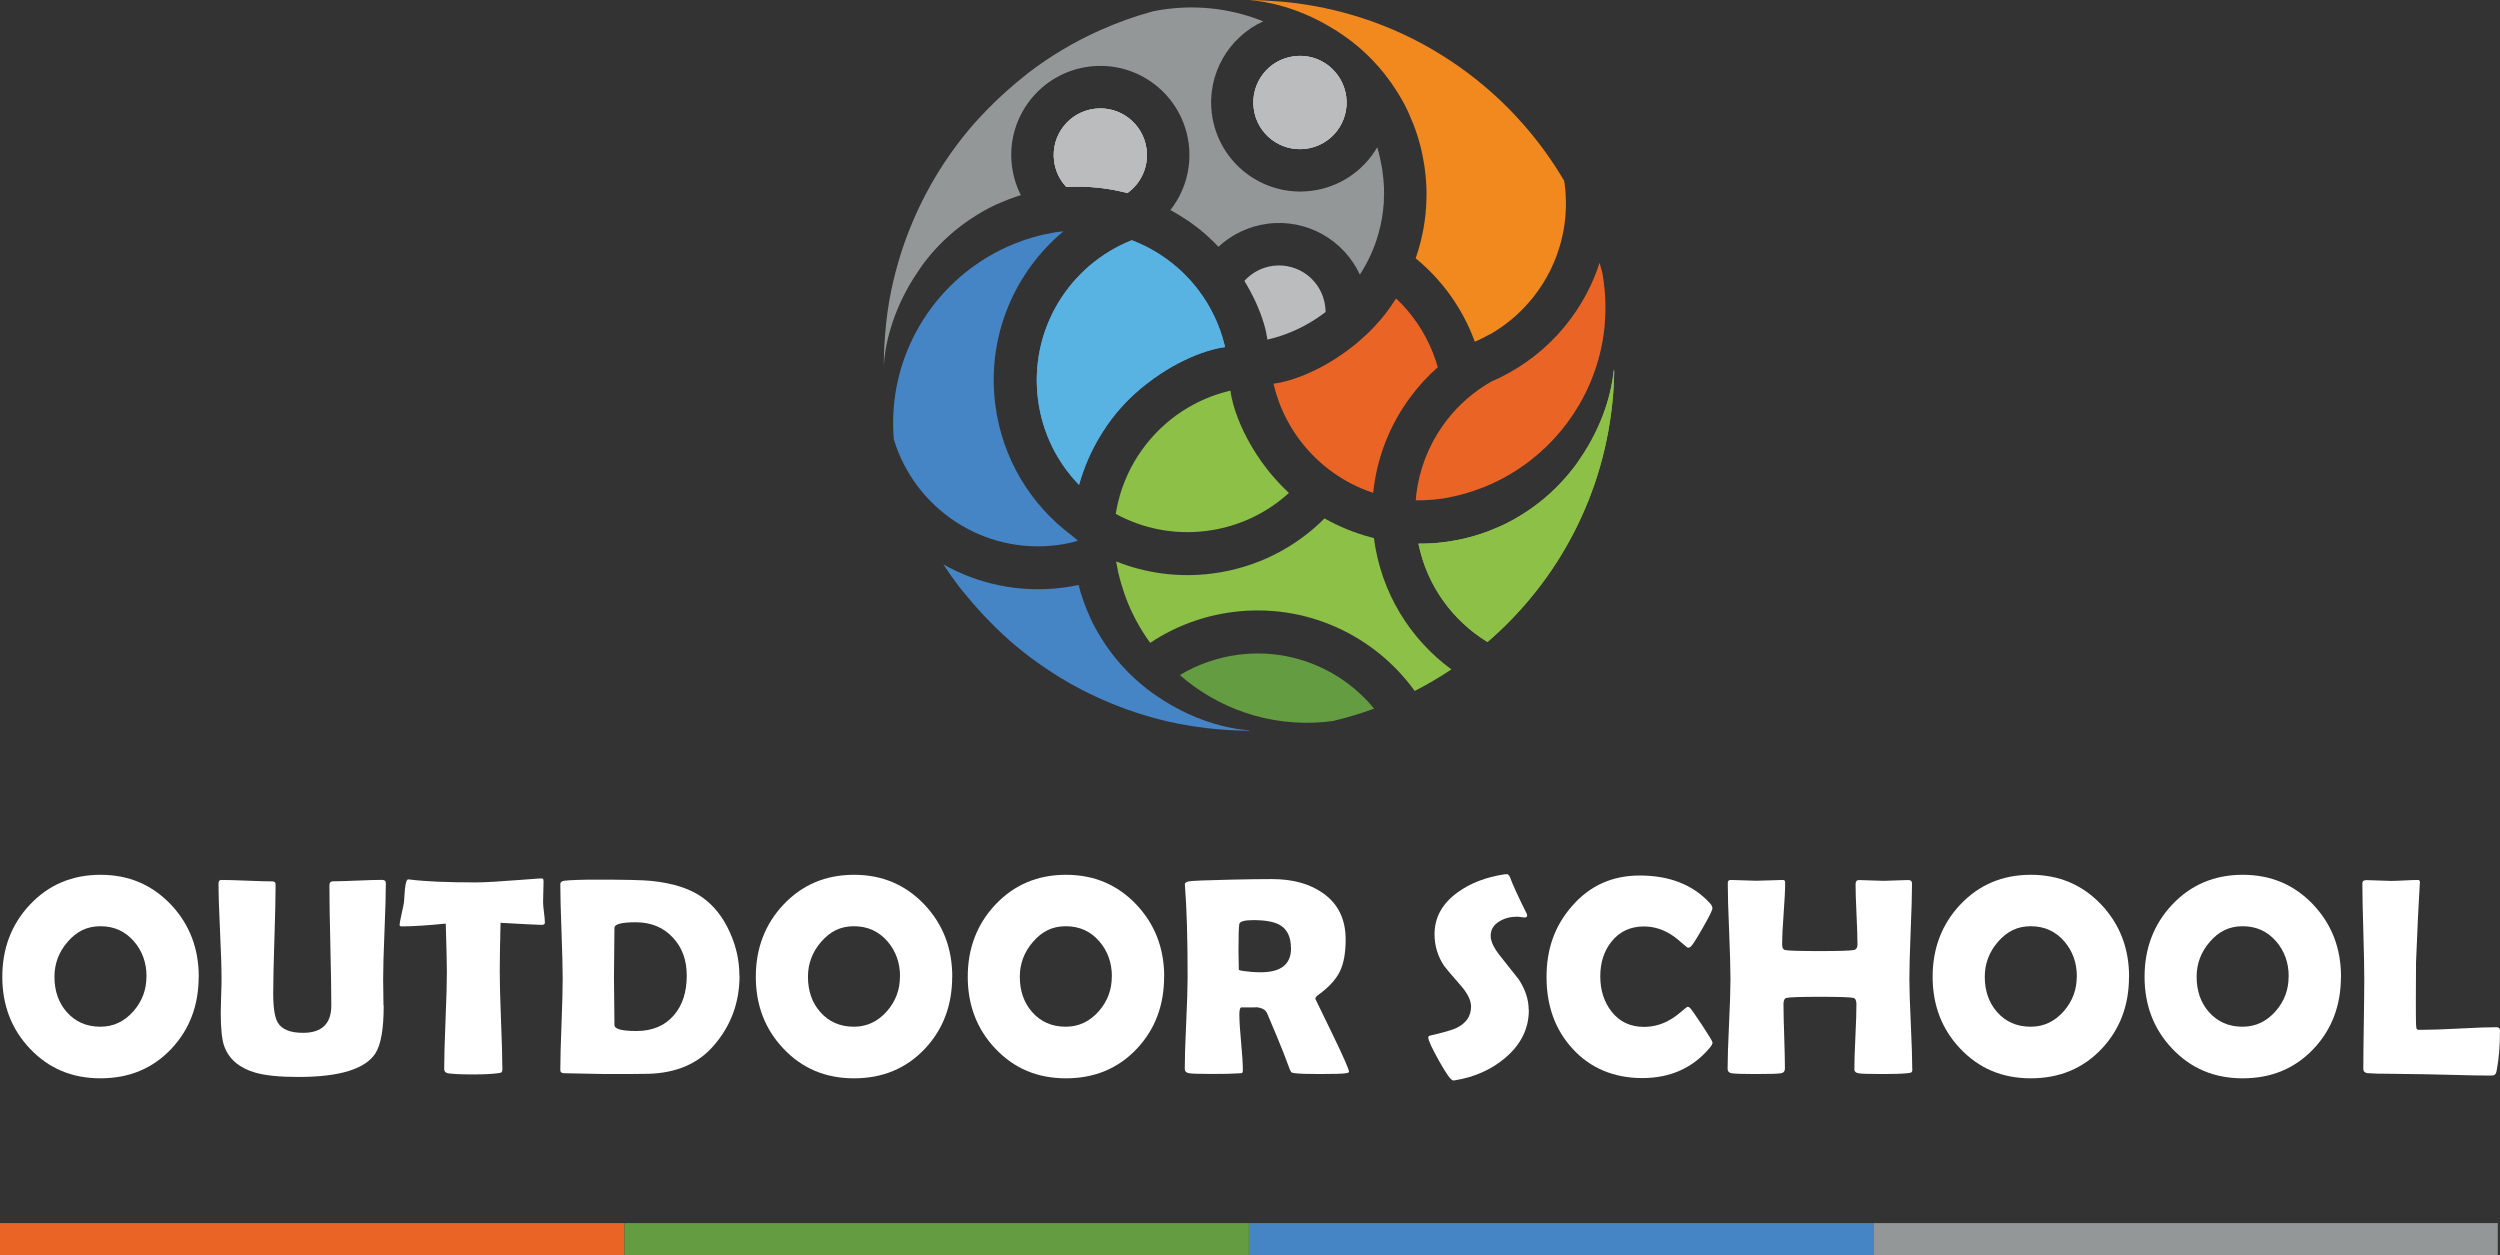
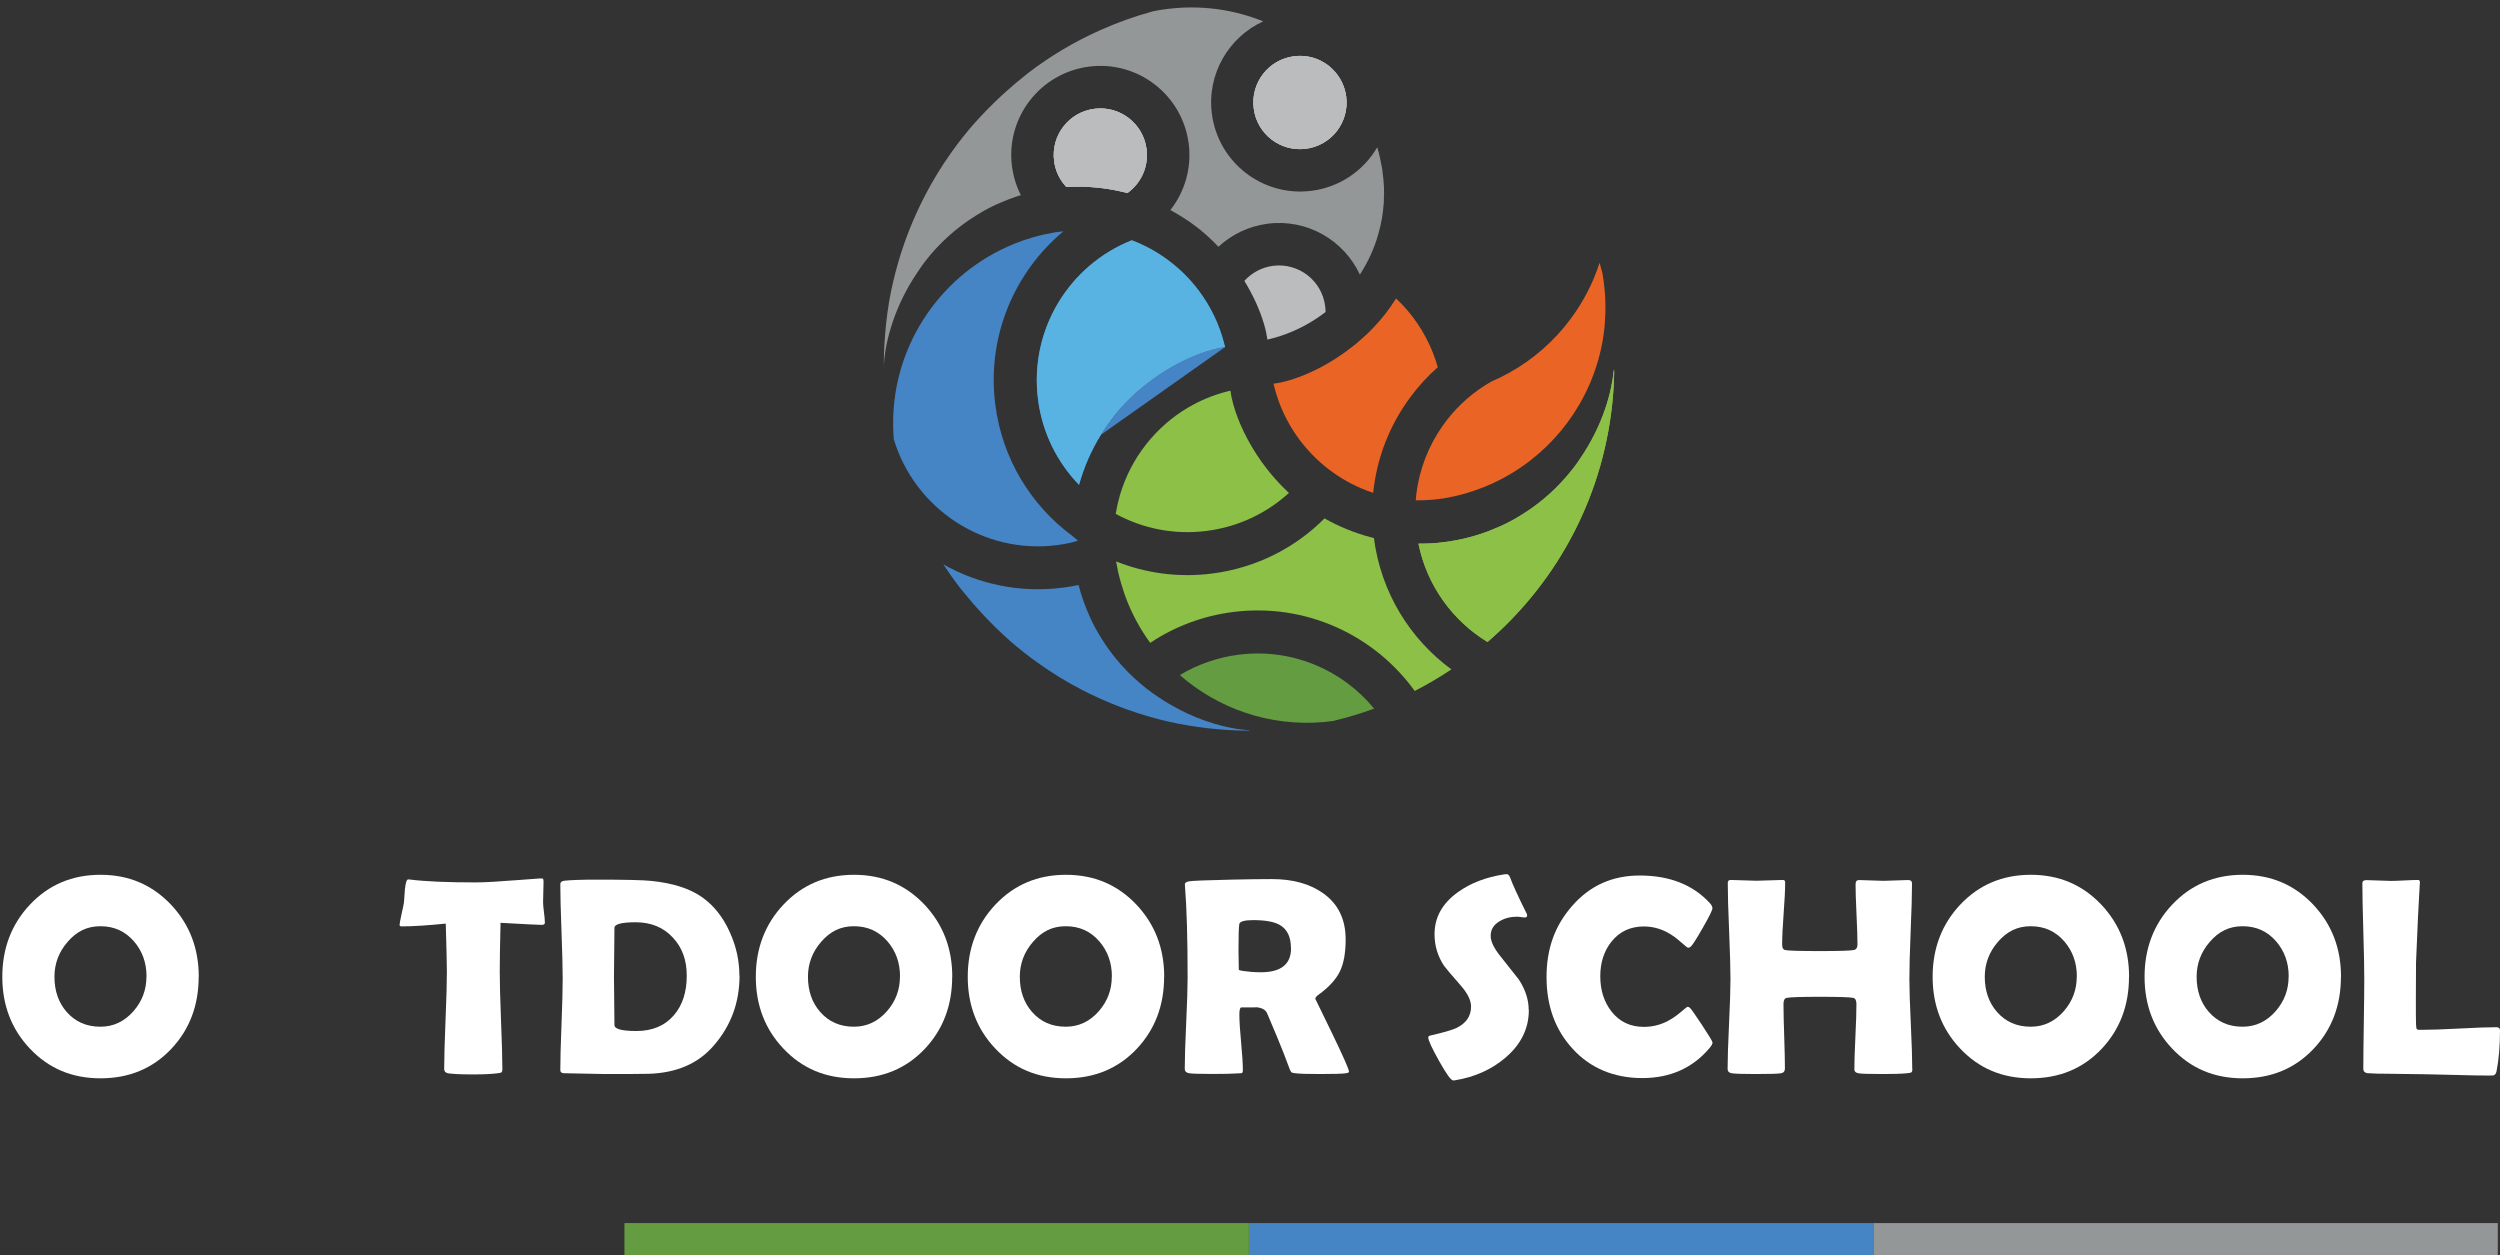
<svg xmlns="http://www.w3.org/2000/svg" id="_Шар_2" data-name="Шар_2" viewBox="0 0 314.96 158.15">
  <rect x="0" y="0" width="314.96" height="158.15" fill="#333333" stroke="none" />
  <defs>
    <style>
      .cls-1 {
        fill: #fff;
      }

      .cls-2 {
        fill: #59b3e2;
      }

      .cls-3 {
        fill: url(#_Градієнт_без_назви_2);
      }

      .cls-4 {
        fill: none;
      }

      .cls-5 {
        fill: #ea6525;
      }

      .cls-6 {
        fill: #4584c5;
      }

      .cls-7 {
        fill: #8cc046;
      }

      .cls-8 {
        fill: #649d41;
      }

      .cls-9 {
        fill: #949798;
      }

      .cls-10 {
        fill: #bbbcbe;
      }

      .cls-11 {
        fill: #f1891f;
      }
    </style>
    <linearGradient id="_Градієнт_без_назви_2" data-name="Градієнт без назви 2" x1="160.43" y1="48.39" x2="160.46" y2="48.39" gradientUnits="userSpaceOnUse">
      <stop offset="0" stop-color="#eb6624" />
      <stop offset=".38" stop-color="#ec6724" />
      <stop offset=".97" stop-color="#f4ad1a" />
    </linearGradient>
  </defs>
  <g id="_Шар_1-2" data-name="Шар_1">
    <g>
      <rect class="cls-9" x="273.31" y="116.78" width="4.06" height="78.67" transform="translate(431.46 -119.22) rotate(90)" />
      <rect class="cls-6" x="194.64" y="116.78" width="4.06" height="78.67" transform="translate(352.79 -40.55) rotate(90)" />
-       <rect class="cls-5" x="37.31" y="116.78" width="4.06" height="78.67" transform="translate(195.45 116.78) rotate(90)" />
      <rect class="cls-8" x="115.97" y="116.78" width="4.06" height="78.67" transform="translate(274.12 38.12) rotate(90)" />
    </g>
    <g>
      <path class="cls-10" d="M164.51,18.74c-3.22.41-6.16-1.87-6.56-5.09-.41-3.22,1.87-6.16,5.09-6.56,1.9-.24,3.7.45,4.93,1.72.11.11.21.23.31.35.7.83,1.17,1.87,1.32,3.02.41,3.22-1.87,6.16-5.09,6.56Z" />
      <path class="cls-10" d="M142.03,24.32c-1.81-.48-3.69-.75-5.61-.8-.68-.02-1.37,0-2.07.04-.83-.87-1.39-2.01-1.55-3.29-.41-3.22,1.87-6.16,5.09-6.56,3.22-.41,6.15,1.87,6.56,5.09.28,2.22-.72,4.31-2.42,5.52Z" />
      <path class="cls-10" d="M167.01,39.3c-.12.09-.23.18-.35.26-.23.17-.46.33-.69.49-1.6,1.07-3.37,1.92-5.28,2.47-.21.06-.43.12-.64.17-.13.03-.26.06-.38.09,0,0,0,0,0,0-.08-.58-.21-1.22-.41-1.9-.48-1.66-1.31-3.57-2.49-5.49.91-1.01,2.17-1.71,3.62-1.9,3.22-.41,6.16,1.87,6.56,5.09.03.24.05.48.05.71Z" />
      <path class="cls-9" d="M174.35,24.56s0,.09,0,.14c0,.11,0,.22,0,.33,0,.11-.01.23-.01.34,0,.01,0,.02,0,.03v.08c-.09,1.38-.32,2.73-.7,4.03-.5,1.76-1.26,3.43-2.23,4.95-.03.04-.06.09-.09.13-2-4.31-6.63-7.04-11.59-6.41-2.42.31-4.57,1.37-6.23,2.91-.49-.52-1.01-1.03-1.55-1.51-.23-.21-.47-.4-.71-.6-.69-.56-1.42-1.09-2.19-1.57,0,0-.02-.01-.03-.02-.51-.33-1.03-.64-1.57-.93,1.79-2.28,2.7-5.24,2.31-8.34-.78-6.15-6.39-10.51-12.54-9.73-6.15.78-10.51,6.39-9.73,12.54.17,1.31.55,2.54,1.12,3.65-.97.3-1.91.66-2.82,1.07,0,0,0,0-.01,0-.02.01-.04.02-.07.03-.02.01-.04.02-.07.03-.35.15-.71.33-1.1.53t0,0c-.42.22-.85.46-1.3.74-.11.07-.23.14-.34.21-2.46,1.53-4.6,3.48-6.36,5.75-.04.05-.07.09-.1.14,0,0,0,0,0,0-.02.02-.03.04-.04.05-.08.1-.16.21-.23.31,0,0,0,0,0,.01-.03.03-.05.07-.07.1-.01.01-.02.03-.03.04-.02.02-.03.04-.04.06-.03.04-.06.09-.09.13-.1.14-.2.29-.3.44-3.32,4.85-4.23,9.64-4.29,11.96,0-.08,0-.15,0-.23,0-.18,0-.36,0-.53,0-.62.03-1.22.06-1.82.01-.21.02-.42.04-.63.1-1.63.28-3.2.52-4.7.02-.14.04-.27.07-.41.29-1.66.68-3.3,1.15-4.9.84-2.89,1.97-5.67,3.34-8.32.99-1.91,2.12-3.75,3.37-5.5.86-1.21,1.78-2.37,2.75-3.49,0,0,.02-.02.03-.03,2.4-2.71,4.81-4.81,6.83-6.41,2.78-2.13,5.83-3.95,9.08-5.4,2.14-.96,4.37-1.76,6.68-2.39.64-.13,1.28-.23,1.93-.31,0,0,.01,0,.01,0,.2-.02.39-.04.59-.06.07,0,.14-.01.21-.02,3.92-.34,7.71.28,11.13,1.66-4.35,1.99-7.1,6.63-6.47,11.62.78,6.15,6.39,10.51,12.55,9.73,3.61-.46,6.6-2.58,8.29-5.49.14.48.27.97.37,1.46.1.46.19.92.27,1.38,0,.01,0,.03,0,.05.12.85.18,1.61.21,2.23,0,.08,0,.16,0,.23,0,.24.01.46.01.65Z" />
      <path class="cls-5" d="M202.19,40.66c-.14,1.83-.49,3.62-1.03,5.33-2.17,6.95-7.4,12.66-14.25,15.39,0,0-.02,0-.03.01-.68.27-1.37.51-2.08.72-.02,0-.04.01-.06.02-.51.15-1.02.28-1.54.4-.45.1-.92.19-1.38.27-.01,0-.03,0-.05,0-.85.13-1.61.19-2.23.21-.08,0-.16,0-.23.01-.24,0-.46.01-.65.01-.05,0-.1,0-.14,0-.05,0-.11,0-.16,0,.02-.25.04-.5.07-.76.38-3.13,1.53-6.06,3.28-8.57,1.43-2.05,3.26-3.81,5.39-5.16.26-.16.52-.32.78-.47,0,0,0,0,0,0,.75-.32,1.47-.67,2.17-1.06,3.09-1.7,5.76-4.05,7.83-6.84,1.58-2.13,2.82-4.51,3.64-7.06.12.42.24.84.35,1.27.12.68.22,1.36.28,2.06,0,.07.01.14.02.21.12,1.35.12,2.69.01,4.01Z" />
      <path class="cls-7" d="M162.39,62.1c-2.79,2.54-6.36,4.28-10.39,4.79-4.1.52-8.06-.31-11.44-2.15,0-.05.02-.11.03-.16.12-.74.29-1.47.5-2.19.7-2.38,1.84-4.58,3.36-6.48h0c1.45-1.83,3.23-3.39,5.26-4.58,1.51-.89,3.17-1.58,4.93-2.02.13-.03.25-.06.38-.09,0,0,0,0,0,0,.04.3.09.61.16.93h0c.44,2.05,1.5,4.6,3.14,7.12.4.62.84,1.23,1.31,1.83.11.14.21.27.32.4.1.12.21.24.31.37.62.74,1.3,1.46,2.03,2.14.03.03.06.06.1.09Z" />
      <path class="cls-8" d="M173.11,89.28c-1.68.61-3.4,1.13-5.16,1.55,0,0,0,0,0,0-.34.05-.67.09-1.01.12-.07,0-.14.01-.21.02-6.85.58-13.28-1.72-18.09-5.92,2.2-1.33,4.71-2.22,7.42-2.57,6.72-.85,13.06,1.92,17.06,6.8Z" />
      <path class="cls-7" d="M182.83,84.35c-1.48.98-3.01,1.89-4.6,2.7-5.05-7.01-13.69-11.11-22.87-9.95-3.87.49-7.41,1.86-10.45,3.89-1.18-1.62-2.17-3.39-2.92-5.29,0,0,0-.02-.01-.03-.13-.33-.26-.67-.37-1.01-.13-.37-.25-.75-.36-1.14-.14-.48-.27-.97-.38-1.46,0-.03-.01-.06-.02-.09-.09-.41-.17-.82-.24-1.24,3.71,1.48,7.84,2.07,12.08,1.53,5.59-.71,10.49-3.25,14.18-6.95,1.8,1.02,3.74,1.82,5.78,2.36.14.04.29.08.44.11.89,6.88,4.56,12.73,9.75,16.54Z" />
-       <path class="cls-11" d="M187.69,42.12s0,0-.01,0c-.61.34-1.23.66-1.88.93,0,0,0-.02-.01-.03-1.52-4.17-4.13-7.76-7.44-10.48.82-2.35,1.3-4.86,1.36-7.45.03-.95-.01-1.91-.1-2.89-.08-.87-.21-1.72-.38-2.55-.36-1.82-.93-3.56-1.67-5.2,0,0,0,0,0,0,0-.02-.02-.05-.03-.07,0-.02-.02-.04-.03-.07-.32-.72-.74-1.54-1.27-2.4-.07-.12-.14-.23-.21-.34-.93-1.49-2.01-2.87-3.22-4.11-.79-.81-1.63-1.56-2.52-2.25-.04-.04-.09-.07-.14-.1,0,0,0-.01,0,0-.02-.01-.04-.03-.05-.04-.1-.08-.2-.16-.31-.23,0,0,0-.01-.01-.01-.03-.02-.06-.05-.1-.07-.01-.01-.03-.02-.04-.03-.02-.02-.04-.03-.06-.04-.04-.03-.09-.06-.13-.09-.14-.1-.29-.21-.43-.3-.37-.26-.75-.5-1.12-.72-4.28-2.63-8.36-3.45-10.58-3.56.5,0,.99,0,1.49.02.14,0,.28.01.41.02.24.01.48.02.72.04.57.03,1.13.07,1.68.12.21.02.43.04.64.06,3.18.34,6.26,1,9.19,1.94,3.63,1.16,7.06,2.76,10.22,4.74,3,1.87,5.76,4.07,8.24,6.55.04.04.07.08.11.11.13.13.26.26.38.39.12.12.23.24.34.36.18.19.36.38.53.57.12.13.23.25.34.38.09.1.19.21.28.31.06.07.12.14.18.2,1.87,2.15,3.55,4.48,5,6.95h0c.03.16.05.31.07.47.99,7.85-2.96,15.19-9.43,18.88Z" />
      <path class="cls-5" d="M181.14,46.26c-1.28,1.13-2.44,2.39-3.45,3.76-2.58,3.47-4.24,7.62-4.69,12.07-.95-.31-1.88-.7-2.76-1.16-1.62-.84-3.11-1.9-4.42-3.16-2.52-2.41-4.39-5.51-5.28-9.04,0-.03-.02-.07-.03-.12-.01-.05-.03-.1-.04-.15,0-.01,0-.02,0-.03,0-.03-.01-.06-.02-.09,0,0,0,0,0,0,1.49-.19,3.38-.79,5.36-1.77.85-.42,1.72-.91,2.58-1.47.04-.02.07-.04.1-.07.62-.4,1.23-.84,1.83-1.31.14-.11.27-.21.4-.32.1-.08.2-.17.31-.26.02-.02.04-.04.06-.05.69-.58,1.36-1.2,1.99-1.87,1-1.06,1.93-2.22,2.72-3.5,0-.01.01-.02.02-.03.02-.03.04-.06.06-.09,2.01,1.89,3.61,4.22,4.65,6.86.23.58.43,1.18.6,1.79Z" />
      <path class="cls-3" d="M160.46,48.44c-.01-.05-.02-.09-.02-.09,0,0,0,0,0,0,0,.03.01.06.02.09Z" />
      <path class="cls-10" d="M164.51,18.74c-3.22.41-6.16-1.87-6.56-5.09-.41-3.22,1.87-6.16,5.09-6.56,1.9-.24,3.7.45,4.93,1.72.11.11.22.23.31.35.7.83,1.17,1.87,1.32,3.02.41,3.22-1.87,6.16-5.09,6.56Z" />
      <path class="cls-10" d="M164.51,18.74c-3.22.41-6.16-1.87-6.56-5.09-.41-3.22,1.87-6.16,5.09-6.56,1.9-.24,3.7.45,4.93,1.72.11.11.22.23.31.35.7.83,1.17,1.87,1.32,3.02.41,3.22-1.87,6.16-5.09,6.56Z" />
      <path class="cls-6" d="M135.09,68.33c-.63.15-1.27.26-1.93.35-9.33,1.18-17.94-4.63-20.56-13.36h0c-.84-10.27,4.83-19.6,13.58-23.89t0,0c.55-.27,1.11-.52,1.68-.75,0,0,.02-.01.03-.01.7-.28,1.41-.53,2.14-.74.51-.15,1.02-.28,1.54-.4.46-.1.92-.19,1.38-.27.01,0,.03,0,.05,0,.34-.05.67-.09.98-.12-6.18,5.15-9.68,13.25-8.59,21.82.87,6.87,4.52,12.71,9.68,16.54.21.17.75.61.75.61,0,0-.59.18-.74.22Z" />
      <path class="cls-6" d="M154.35,43.72c-1.44.19-3.23.75-5.13,1.66-.96.46-1.94,1.01-2.92,1.65-.62.4-1.23.84-1.83,1.31-.13.1-.25.2-.38.3,0,0-.02.01-.03.02-.12.1-.24.2-.37.31-1.77,1.48-3.41,3.29-4.72,5.37,0,0-.01.02-.02.03-.09.14-.17.27-.26.41h0c-1.2,1.95-2.13,4.06-2.75,6.3-2.75-2.84-4.64-6.57-5.17-10.79-1.11-8.78,3.96-16.91,11.82-20.02,1.63.62,3.16,1.46,4.55,2.49,1.46,1.08,2.77,2.37,3.87,3.84,1.49,1.97,2.6,4.25,3.23,6.74.03.13.06.26.09.38,0,0,0,0,0,0Z" />
      <path class="cls-6" d="M157.37,92.05c-.76,0-1.53-.02-2.29-.06-.26-.01-.51-.03-.76-.05-.25-.02-.5-.04-.75-.06-.12,0-.25-.02-.37-.03-.13-.01-.26-.02-.39-.04-.07,0-.13-.01-.2-.02-.19-.02-.38-.04-.56-.06-.77-.09-1.52-.19-2.28-.32-.87-.14-1.73-.31-2.58-.5t0,0c-.1-.02-.19-.04-.29-.07-.05-.01-.11-.03-.16-.04-.24-.06-.49-.12-.73-.18-.61-.16-1.21-.32-1.81-.51-2.76-.83-5.42-1.92-7.95-3.23-1.91-.99-3.75-2.12-5.5-3.37-1.21-.86-2.37-1.78-3.49-2.75,0,0-.02-.02-.03-.03-2.49-2.21-4.47-4.42-6.01-6.33-.14-.17-.27-.33-.4-.5-.69-.91-1.35-1.84-1.98-2.8,4.41,2.49,9.62,3.62,15.02,2.94.68-.09,1.36-.2,2.02-.34.35,1.35.81,2.65,1.37,3.89,0,0,0,0,0,0,.01.02.02.04.03.07.01.02.02.04.03.07.09.2.18.4.28.61.28.56.6,1.17.99,1.79.07.12.14.23.21.34,1.14,1.83,2.51,3.48,4.07,4.93.54.5,1.1.97,1.67,1.42.05.04.09.07.14.1,0,0,0,0,0,0,.02.01.04.03.05.04.1.08.2.16.31.23,0,0,0,0,0,.01.04.02.07.05.1.07.01.01.03.02.04.03.02.02.04.03.06.04.04.03.09.06.13.09.14.1.29.21.44.3,1.3.89,2.59,1.6,3.83,2.18,3.16,1.46,6,1.99,7.75,2.09Z" />
-       <path class="cls-6" d="M154.35,43.72c-1.44.19-3.23.75-5.13,1.66-.96.46-1.94,1.01-2.92,1.65-.62.4-1.23.84-1.83,1.31-.13.1-.25.2-.38.3,0,0-.02.01-.03.02-.12.1-.24.2-.37.31-1.77,1.48-3.41,3.29-4.72,5.37,0,0-.01.02-.02.03-.09.14-.17.27-.26.41h0c-1.2,1.95-2.13,4.06-2.75,6.3-2.75-2.84-4.64-6.57-5.17-10.79-1.11-8.78,3.96-16.91,11.82-20.02,1.63.62,3.16,1.46,4.55,2.49,1.46,1.08,2.77,2.37,3.87,3.84,1.49,1.97,2.6,4.25,3.23,6.74.03.13.06.26.09.38,0,0,0,0,0,0Z" />
+       <path class="cls-6" d="M154.35,43.72c-1.44.19-3.23.75-5.13,1.66-.96.46-1.94,1.01-2.92,1.65-.62.4-1.23.84-1.83,1.31-.13.1-.25.2-.38.3,0,0-.02.01-.03.02-.12.1-.24.2-.37.31-1.77,1.48-3.41,3.29-4.72,5.37,0,0-.01.02-.02.03-.09.14-.17.27-.26.41h0Z" />
      <path class="cls-2" d="M154.35,43.72c-1.44.19-3.23.75-5.13,1.66-.96.46-1.94,1.01-2.92,1.65-.62.4-1.23.84-1.83,1.31-.13.1-.25.2-.38.3,0,0-.02.01-.03.02-.12.1-.24.2-.37.31-1.77,1.48-3.41,3.29-4.72,5.37,0,0-.01.02-.02.03-.09.14-.17.27-.26.41h0c-1.2,1.95-2.13,4.06-2.75,6.3-2.75-2.84-4.64-6.57-5.17-10.79-1.11-8.78,3.96-16.91,11.82-20.02,1.63.62,3.16,1.46,4.55,2.49,1.46,1.08,2.77,2.37,3.87,3.84,1.49,1.97,2.6,4.25,3.23,6.74.03.13.06.26.09.38,0,0,0,0,0,0Z" />
      <path class="cls-3" d="M160.46,48.44c-.01-.05-.02-.09-.02-.09,0,0,0,0,0,0,0,.03.01.06.02.09Z" />
      <path class="cls-7" d="M203.36,46.58s0,.08,0,.12v.28s0,.03,0,.03c-.01.6-.04,1.19-.07,1.77-.02.28-.04.57-.06.85-.98,12.54-6.91,23.53-15.75,31.18-.03.02-.05.05-.08.07-4.37-2.67-7.62-7.07-8.7-12.39h.03c.54,0,1.08-.01,1.62-.04.27-.02.54-.04.81-.06.87-.08,1.72-.21,2.55-.38,1.82-.36,3.56-.93,5.2-1.67,0,0,0,0,0,0,.02,0,.05-.02.07-.03.02,0,.05-.02.07-.03.72-.32,1.54-.75,2.4-1.27.12-.07.23-.14.34-.21,2.46-1.53,4.6-3.48,6.36-5.74.04-.05.07-.09.11-.14,0,0,0,0,0,0,.01-.02.03-.04.04-.05.08-.1.15-.2.23-.31,0,0,.01,0,.01-.01.02-.03.05-.06.07-.1.01-.01.02-.03.03-.04.02-.02.03-.04.04-.06.03-.04.06-.09.09-.13.1-.14.21-.29.3-.44,2.95-4.3,4-8.56,4.23-11.08,0-.04,0-.08.01-.12.01,0,.02,0,.04.01Z" />
      <path class="cls-7" d="M203.36,46.7v.28s0,.03,0,.03c-.01.6-.04,1.19-.07,1.77-.02.28-.04.57-.06.85-.98,12.54-6.91,23.53-15.75,31.18-.03.02-.05.05-.08.07-4.37-2.67-7.62-7.07-8.7-12.39h.03c.54,0,1.08-.01,1.62-.04.27-.02.54-.04.81-.06.87-.08,1.72-.21,2.55-.38,1.82-.36,3.56-.93,5.2-1.67,0,0,0,0,0,0,.02,0,.05-.02.07-.03.02,0,.05-.02.07-.03.72-.32,1.54-.75,2.4-1.27.12-.07.23-.14.34-.21,2.46-1.53,4.6-3.48,6.36-5.74.04-.05.07-.09.11-.14,0,0,0,0,0,0,.01-.02.03-.04.04-.05.08-.1.15-.2.23-.31,0,0,.01,0,.01-.01.02-.03.05-.06.07-.1.01-.01.02-.03.03-.04.02-.02.03-.04.04-.06.03-.04.06-.09.09-.13.1-.14.21-.29.3-.44,2.95-4.3,4-8.56,4.23-11.08.01,0,.03,0,.04.01Z" />
      <path class="cls-4" d="M173.11,89.28c-1.68.61-3.4,1.13-5.16,1.55,0,0,0,0,0,0-.34.05-.67.09-1.01.12-.07,0-.14.01-.21.02-6.85.58-13.28-1.72-18.09-5.92,2.2-1.33,4.71-2.22,7.42-2.57,6.72-.85,13.06,1.92,17.06,6.8Z" />
      <path class="cls-10" d="M142.03,24.32c-1.81-.48-3.69-.75-5.61-.8-.68-.02-1.37,0-2.07.04-.83-.87-1.39-2.01-1.55-3.29-.41-3.22,1.87-6.16,5.09-6.56,3.22-.41,6.15,1.87,6.56,5.09.28,2.22-.72,4.31-2.42,5.52Z" />
      <path class="cls-10" d="M142.03,24.32c-1.81-.48-3.69-.75-5.61-.8-.68-.02-1.37,0-2.07.04-.83-.87-1.39-2.01-1.55-3.29-.41-3.22,1.87-6.16,5.09-6.56,3.22-.41,6.15,1.87,6.56,5.09.28,2.22-.72,4.31-2.42,5.52Z" />
    </g>
    <path class="cls-1" d="M25.03,123.06c0,3.61-1.15,6.64-3.45,9.08-2.35,2.48-5.32,3.71-8.92,3.71s-6.54-1.25-8.9-3.75c-2.31-2.44-3.47-5.46-3.47-9.04s1.16-6.62,3.47-9.08c2.36-2.51,5.33-3.77,8.9-3.77s6.51,1.26,8.89,3.77c2.33,2.48,3.49,5.5,3.49,9.08ZM18.46,123.03c0-1.74-.53-3.21-1.58-4.43-1.1-1.27-2.5-1.91-4.22-1.91s-3.01.66-4.15,1.98c-1.1,1.27-1.65,2.74-1.65,4.39,0,1.77.51,3.25,1.54,4.43,1.09,1.24,2.5,1.86,4.25,1.86,1.63,0,3.02-.65,4.17-1.96,1.09-1.25,1.63-2.7,1.63-4.36Z" />
-     <path class="cls-1" d="M48.34,126.69c0,2.95-.35,4.96-1.06,6.04-1.3,1.97-4.53,2.95-9.7,2.95-2.34,0-4.14-.18-5.4-.54-2.01-.58-3.32-1.68-3.92-3.31-.3-.8-.45-2.22-.45-4.27,0-.47.02-1.18.05-2.12.04-.94.05-1.64.05-2.1,0-1.34-.06-3.35-.19-6.04-.13-2.68-.19-4.69-.19-6.02,0-.28.12-.42.36-.42.71,0,1.77.03,3.2.09,1.43.06,2.5.09,3.2.09.29,0,.43.13.43.38,0,1.53-.05,3.82-.15,6.86-.1,3.05-.15,5.34-.15,6.86,0,1.82.19,3.04.57,3.68.51.87,1.57,1.3,3.19,1.3,2.37,0,3.56-1.15,3.56-3.45,0-1.68-.04-4.19-.12-7.55-.08-3.35-.12-5.87-.12-7.55,0-.36.14-.54.43-.54.68,0,1.71-.03,3.09-.09,1.38-.06,2.41-.09,3.09-.09.34,0,.5.14.5.42,0,1.33-.06,3.34-.17,6.02-.11,2.68-.17,4.7-.17,6.04,0,.37,0,.93.02,1.67.01.75.02,1.3.02,1.67Z" />
    <path class="cls-1" d="M68.66,116.17c0,.23-.13.35-.38.35-.44,0-2.18-.09-5.22-.26-.07,2.93-.1,4.97-.1,6.13,0,1.37.05,3.42.16,6.16.11,2.74.17,4.8.17,6.16,0,.22-.05.36-.16.42-.03.02-.2.05-.49.09-.69.09-1.71.14-3.05.14-1.49,0-2.54-.05-3.14-.14-.32-.06-.49-.24-.49-.54,0-1.36.06-3.41.17-6.14.12-2.73.17-4.78.17-6.14,0-.9-.05-2.92-.14-6.04-2.31.23-4.16.35-5.54.35-.19,0-.28-.06-.28-.17,0-.15.08-.6.24-1.34.18-.81.29-1.3.31-1.48.03-.54.08-1.09.12-1.63.08-.87.22-1.3.42-1.3.02,0,.1,0,.24.02,1.87.24,4.65.36,8.31.36,1.04,0,2.96-.11,5.76-.33,1.5-.12,2.26-.17,2.27-.17.23,0,.36.01.4.04.03.03.06.14.07.34,0,.31-.01.75-.03,1.3-.02.61-.03,1.05-.03,1.3,0,.29.04.71.11,1.28.08.56.11.98.11,1.26Z" />
    <path class="cls-1" d="M93.17,122.91c0,3.4-1.09,6.35-3.28,8.85-1.93,2.23-4.65,3.41-8.14,3.52-.67.02-2.52.03-5.54.03-.57,0-1.42-.02-2.56-.05s-1.99-.05-2.56-.05c-.34,0-.5-.13-.5-.4,0-1.27.05-3.18.15-5.74s.15-4.46.15-5.74-.05-3.32-.15-5.98-.15-4.64-.15-5.96c0-.24.17-.39.5-.43.82-.09,2.17-.14,4.04-.14,3.56,0,5.87.05,6.92.16,2.74.28,4.89.97,6.44,2.08,1.46,1.04,2.61,2.5,3.45,4.37.81,1.77,1.21,3.59,1.21,5.47ZM86.52,122.91c0-1.96-.58-3.55-1.75-4.79-1.18-1.28-2.74-1.93-4.69-1.93-1.78,0-2.67.24-2.67.71,0,.68-.01,1.71-.03,3.08-.02,1.37-.03,2.4-.03,3.08s.01,1.68.03,3.03c.02,1.35.03,2.36.03,3.05,0,.5.93.75,2.78.75,2,0,3.58-.67,4.72-2,1.08-1.26,1.61-2.92,1.61-4.98Z" />
    <path class="cls-1" d="M119.96,123.06c0,3.61-1.15,6.64-3.45,9.08-2.35,2.48-5.32,3.71-8.92,3.71s-6.54-1.25-8.9-3.75c-2.31-2.44-3.47-5.46-3.47-9.04s1.16-6.62,3.47-9.08c2.36-2.51,5.33-3.77,8.9-3.77s6.51,1.26,8.89,3.77c2.33,2.48,3.49,5.5,3.49,9.08ZM113.39,123.03c0-1.74-.53-3.21-1.58-4.43-1.1-1.27-2.5-1.91-4.22-1.91s-3.01.66-4.15,1.98c-1.1,1.27-1.65,2.74-1.65,4.39,0,1.77.51,3.25,1.54,4.43,1.09,1.24,2.5,1.86,4.25,1.86,1.63,0,3.02-.65,4.17-1.96,1.09-1.25,1.63-2.7,1.63-4.36Z" />
    <path class="cls-1" d="M146.66,123.06c0,3.61-1.15,6.64-3.45,9.08-2.35,2.48-5.32,3.71-8.92,3.71s-6.54-1.25-8.9-3.75c-2.31-2.44-3.47-5.46-3.47-9.04s1.16-6.62,3.47-9.08c2.36-2.51,5.33-3.77,8.9-3.77s6.51,1.26,8.89,3.77c2.33,2.48,3.49,5.5,3.49,9.08ZM140.08,123.03c0-1.74-.53-3.21-1.58-4.43-1.1-1.27-2.5-1.91-4.22-1.91s-3.01.66-4.15,1.98c-1.1,1.27-1.65,2.74-1.65,4.39,0,1.77.51,3.25,1.54,4.43,1.09,1.24,2.5,1.86,4.25,1.86,1.63,0,3.02-.65,4.17-1.96,1.09-1.25,1.63-2.7,1.63-4.36Z" />
    <path class="cls-1" d="M169.93,135.04c0,.08-.12.14-.35.17-.44.07-1.54.1-3.31.1-1.52,0-2.55-.03-3.09-.1-.25-.03-.4-.06-.43-.09-.07-.03-.15-.15-.24-.35-.17-.45-.43-1.12-.76-2.01-.45-1.16-1.16-2.86-2.12-5.12-.21-.45-.69-.7-1.44-.75.35.02-.25.03-1.79.03-.17,0-.26.3-.26.89,0,.79.07,1.96.22,3.52s.22,2.74.22,3.52c0,.2-.05.31-.16.35-.16.01-.32.02-.49.03-.68.05-1.75.07-3.19.07-1.65,0-2.65-.03-2.98-.1-.34-.07-.5-.25-.5-.54,0-1.27.06-3.19.18-5.76s.18-4.49.18-5.78c0-4.89-.11-8.71-.33-11.45l-.02-.24c-.01-.2.17-.33.55-.4.38-.07,2.14-.14,5.3-.21,2.14-.05,3.85-.07,5.12-.07,2.64,0,4.79.6,6.46,1.79,1.89,1.34,2.83,3.28,2.83,5.81,0,1.69-.24,3.04-.73,4.04-.49,1.01-1.38,1.98-2.69,2.93-.27.19-.4.36-.4.52,0-.01.71,1.44,2.12,4.36s2.12,4.52,2.12,4.82ZM162.64,119.47c0-1.41-.46-2.39-1.39-2.93-.72-.42-1.84-.62-3.37-.62-1.1,0-1.68.17-1.75.5-.07.39-.1,1.53-.1,3.4,0,.27,0,.66.02,1.18.01.52.02.91.02,1.16,0,.06.19.12.56.17.71.1,1.45.16,2.22.16,2.53,0,3.8-1.01,3.8-3.02Z" />
    <path class="cls-1" d="M192.61,127.23c0,2.35-.99,4.36-2.97,6.04-1.74,1.48-3.85,2.42-6.33,2.83-.09.01-.17.02-.23.02-.27,0-.86-.81-1.77-2.44-.91-1.63-1.37-2.62-1.37-2.98,0-.13.09-.21.26-.24,1.68-.38,2.79-.71,3.33-.97,1.2-.6,1.8-1.49,1.8-2.67,0-.75-.39-1.59-1.18-2.52-1.37-1.57-2.11-2.45-2.22-2.62-.8-1.2-1.2-2.53-1.2-3.99,0-2.12.98-3.88,2.93-5.28,1.6-1.16,3.56-1.91,5.88-2.26.13-.01.23-.02.29-.02.17,0,.31.14.42.42.3.84,1,2.37,2.1,4.58.04.07.05.13.05.17,0,.2-.1.29-.31.29-.09,0-.25-.02-.47-.05-.22-.04-.39-.05-.5-.05-.83,0-1.56.19-2.19.57-.75.44-1.13,1.05-1.13,1.84,0,.71.42,1.57,1.25,2.6,1.47,1.85,2.24,2.82,2.31,2.92.82,1.27,1.23,2.54,1.23,3.8Z" />
    <path class="cls-1" d="M215.76,131.29c0,.19-.12.43-.37.73-2.13,2.53-4.96,3.8-8.49,3.8s-6.54-1.23-8.78-3.7c-2.19-2.38-3.28-5.39-3.28-9.02s1.07-6.5,3.21-8.95c2.23-2.57,5.07-3.85,8.52-3.85,3.75,0,6.69,1.15,8.82,3.45.23.25.35.48.35.68,0,.22-.4,1.04-1.21,2.45-.8,1.41-1.31,2.2-1.52,2.38-.09.09-.21.14-.35.14-.06,0-.35-.23-.87-.69-.62-.56-1.24-.99-1.84-1.3-.91-.46-1.86-.69-2.85-.69-1.7,0-3.06.64-4.08,1.91-.94,1.18-1.41,2.64-1.41,4.37s.47,3.23,1.41,4.43c1.02,1.3,2.38,1.94,4.08,1.94,1.01,0,1.96-.22,2.86-.66.59-.29,1.19-.69,1.8-1.21.51-.44.79-.66.85-.66.12,0,.23.06.35.19.19.21.69.93,1.51,2.17.84,1.28,1.27,1.99,1.27,2.12Z" />
    <path class="cls-1" d="M240.93,134.67c0,.24-.05.39-.16.45-.05.03-.21.06-.49.09-.71.07-1.7.1-2.98.1-1.82,0-2.88-.03-3.2-.1s-.48-.23-.48-.47c0-.91.04-2.29.13-4.12.09-1.83.13-3.21.13-4.12,0-.45-.13-.71-.38-.78-.39-.09-1.79-.14-4.2-.14s-3.83.05-4.23.14c-.25.06-.38.32-.38.78,0,.9.03,2.25.09,4.05.06,1.8.09,3.15.09,4.05,0,.35-.16.55-.47.61-.37.07-1.46.1-3.26.1-1.56,0-2.56-.03-2.99-.1-.33-.06-.5-.24-.5-.54,0-1.25.06-3.14.18-5.66.12-2.52.18-4.41.18-5.67,0-1.34-.06-3.36-.17-6.05-.12-2.69-.17-4.71-.17-6.05,0-.25.12-.38.36-.38.36,0,.9.02,1.62.05.72.03,1.26.05,1.62.05s.93-.02,1.67-.05,1.3-.05,1.67-.05c.2,0,.29.1.29.31,0,.87-.06,2.17-.19,3.9-.13,1.73-.19,3.03-.19,3.9,0,.41.11.64.33.71.3.09,1.78.14,4.44.14,2.48,0,3.91-.05,4.3-.14.28-.07.42-.31.42-.71,0-.83-.04-2.09-.12-3.77-.08-1.68-.12-2.95-.12-3.79,0-.36.14-.54.43-.54.34,0,.85.02,1.54.05s1.21.05,1.55.05.85-.02,1.54-.05,1.21-.05,1.55-.05.5.14.5.42c0,1.33-.05,3.34-.17,6.02-.11,2.68-.16,4.7-.16,6.04,0,1.26.06,3.15.18,5.67.12,2.52.18,4.41.18,5.66Z" />
    <path class="cls-1" d="M268.22,123.06c0,3.61-1.15,6.64-3.45,9.08-2.35,2.48-5.32,3.71-8.92,3.71s-6.54-1.25-8.9-3.75c-2.31-2.44-3.47-5.46-3.47-9.04s1.16-6.62,3.47-9.08c2.36-2.51,5.33-3.77,8.9-3.77s6.51,1.26,8.89,3.77c2.33,2.48,3.49,5.5,3.49,9.08ZM261.65,123.03c0-1.74-.53-3.21-1.58-4.43-1.1-1.27-2.51-1.91-4.22-1.91s-3.01.66-4.15,1.98c-1.1,1.27-1.65,2.74-1.65,4.39,0,1.77.51,3.25,1.54,4.43,1.09,1.24,2.5,1.86,4.25,1.86,1.63,0,3.02-.65,4.17-1.96,1.09-1.25,1.63-2.7,1.63-4.36Z" />
    <path class="cls-1" d="M294.92,123.06c0,3.61-1.15,6.64-3.45,9.08-2.35,2.48-5.32,3.71-8.92,3.71s-6.54-1.25-8.9-3.75c-2.31-2.44-3.47-5.46-3.47-9.04s1.16-6.62,3.47-9.08c2.36-2.51,5.33-3.77,8.9-3.77s6.51,1.26,8.89,3.77c2.33,2.48,3.49,5.5,3.49,9.08ZM288.34,123.03c0-1.74-.53-3.21-1.58-4.43-1.1-1.27-2.51-1.91-4.22-1.91s-3.01.66-4.15,1.98c-1.1,1.27-1.65,2.74-1.65,4.39,0,1.77.51,3.25,1.54,4.43,1.09,1.24,2.5,1.86,4.25,1.86,1.63,0,3.02-.65,4.17-1.96,1.09-1.25,1.63-2.7,1.63-4.36Z" />
    <path class="cls-1" d="M313.45,135.5c-1,0-2.29-.02-3.89-.07-2.08-.05-3.38-.08-3.89-.09l-5.19-.07c-.52.01-1.27-.01-2.24-.07-.34-.06-.5-.24-.5-.54,0-1.26.02-3.15.06-5.67.04-2.52.06-4.41.06-5.67,0-1.34-.04-3.35-.12-6.03-.08-2.68-.12-4.69-.12-6.03,0-.25.17-.38.52-.38s.87.02,1.55.05,1.2.05,1.54.05c.38,0,.95-.02,1.7-.06s1.32-.06,1.7-.06c.17,0,.25.11.24.33l-.02.23c-.14,2.18-.29,5.44-.47,9.81l-.02,4.58c0,1.48,0,2.56.02,3.25.01.14.02.28.04.42.01.14.1.23.26.26h.45c1.04,0,2.6-.05,4.68-.16,2.08-.11,3.64-.17,4.68-.17.31,0,.47.13.47.4,0,1.98-.15,3.69-.43,5.12-.06.3-.18.48-.36.54-.06.02-.29.03-.71.03Z" />
  </g>
</svg>